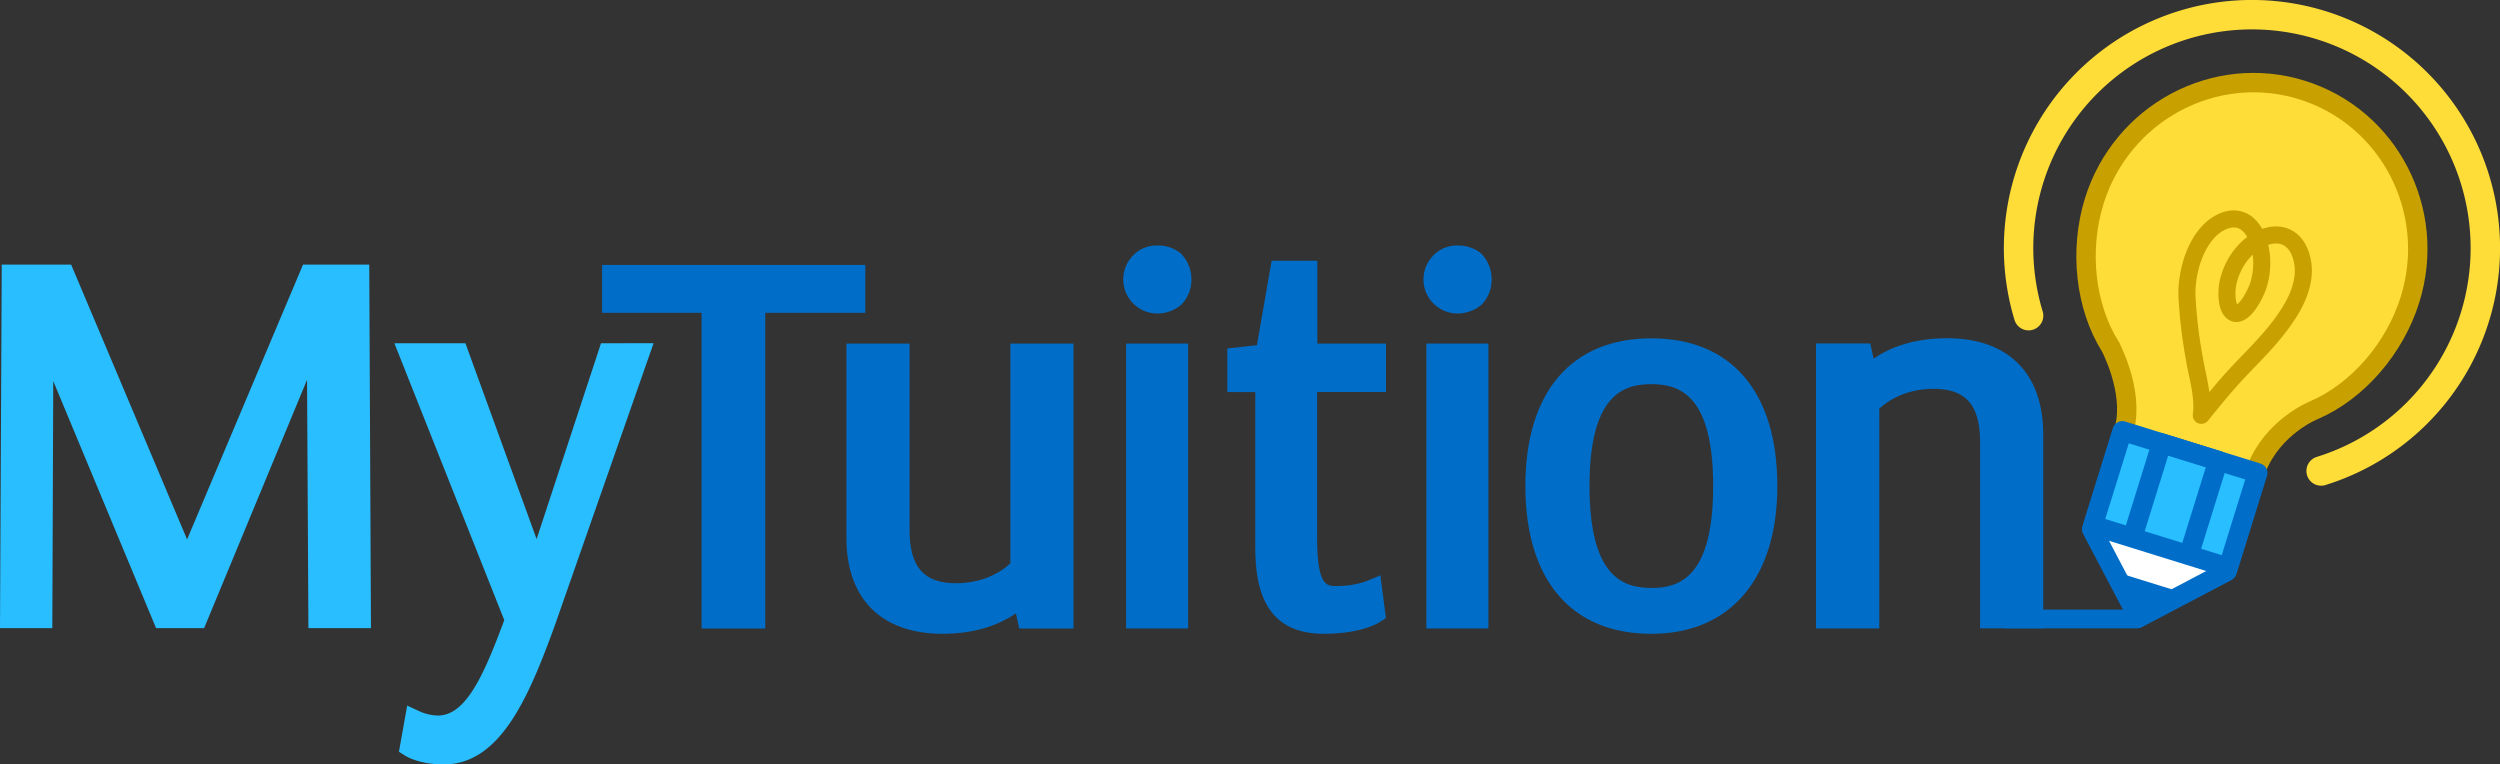
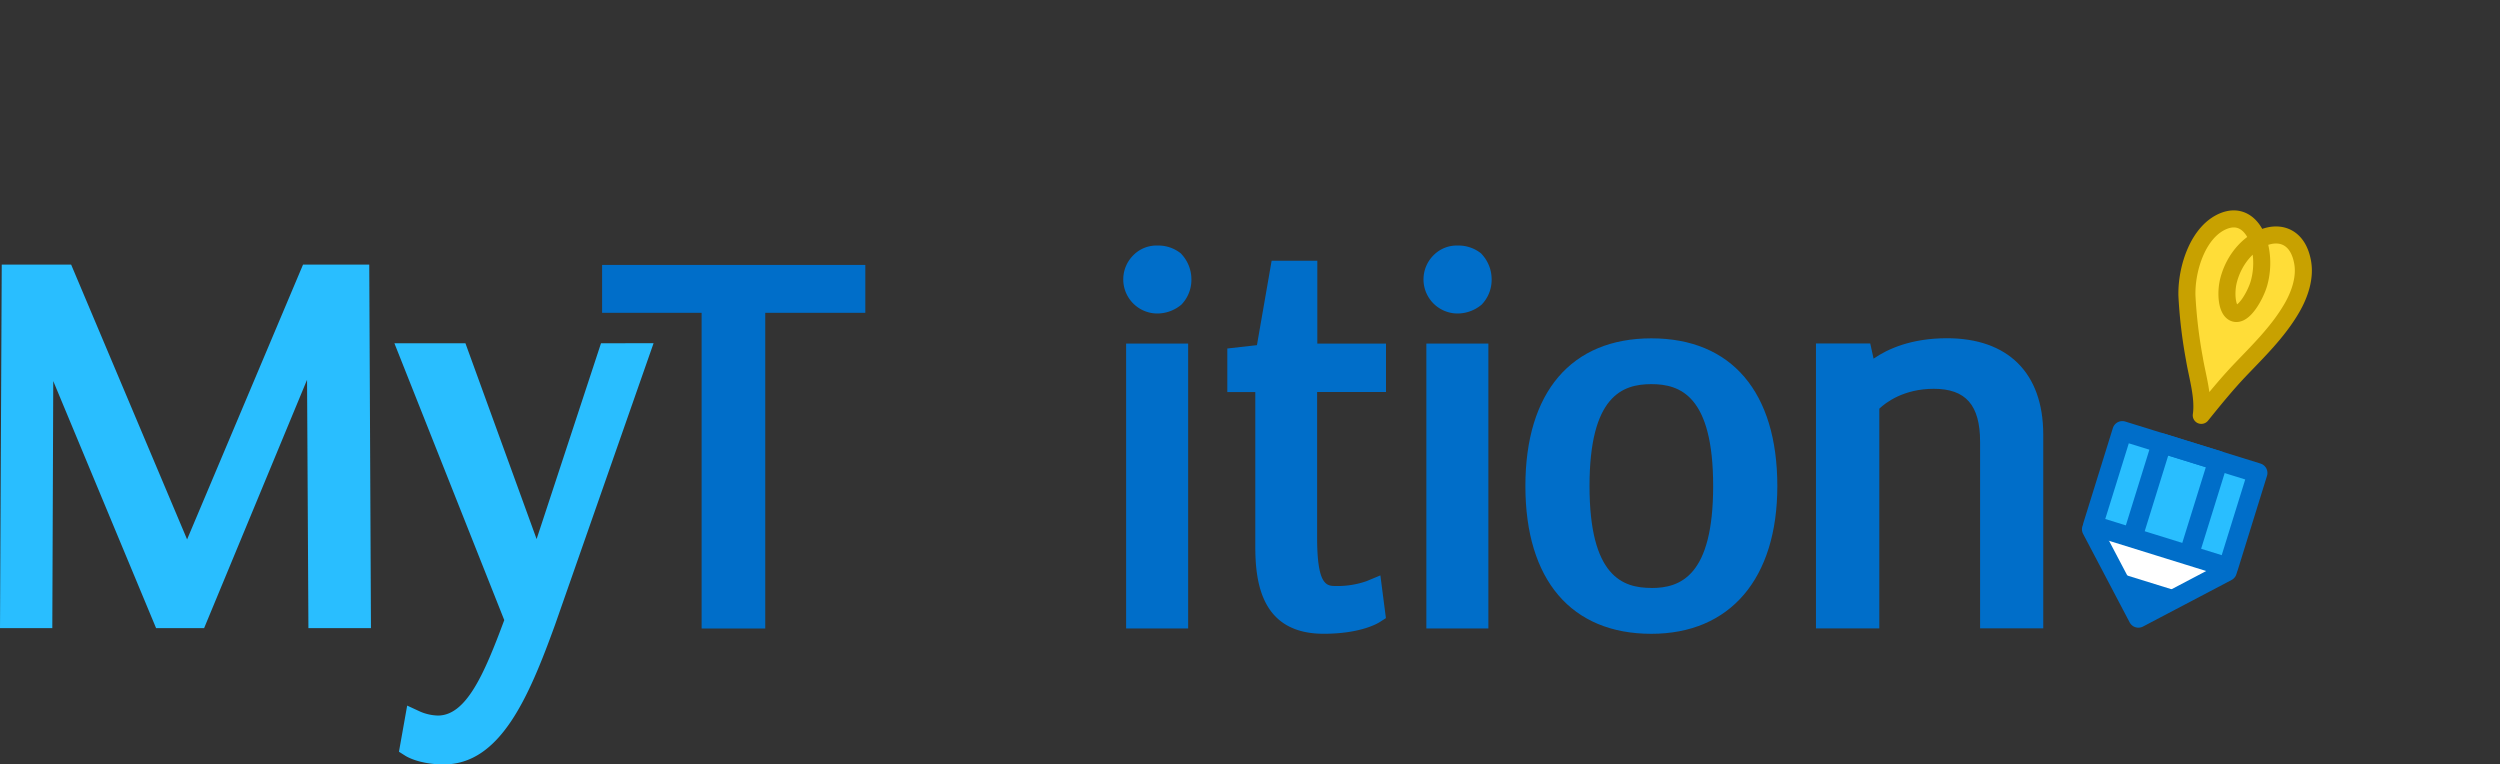
<svg xmlns="http://www.w3.org/2000/svg" viewBox="0 0 659.98 201.82">
  <rect x="0" y="0" width="659.98" height="201.82" fill="#333333" stroke="none" />
  <defs>
    <style>.a,.g,.i,.j{fill:none;}.a{stroke:#fff;stroke-width:6px;}.a,.e,.j{stroke-miterlimit:10;}.b,.f{fill:#29beff;}.c{fill:#006ec9;}.d{fill:#fff;}.d,.f,.g,.j{stroke:#006ec9;}.d,.f,.g,.h,.i,.j{stroke-linecap:round;}.d,.f,.g,.h,.i{stroke-linejoin:round;}.d,.f,.g{stroke-width:5.21px;}.e,.h{fill:#ffdd38;stroke:#c8a100;}.e{stroke-width:5.12px;}.h{stroke-width:4.5px;}.i{stroke:#ffdd38;stroke-width:7.77px;}.j{stroke-width:4.94px;}</style>
  </defs>
  <title>MtSmall</title>
-   <path class="a" d="M152.67,162.86" transform="translate(-2.88 -2.77)" />
  <path class="a" d="M140.08,155.6" transform="translate(-2.88 -2.77)" />
  <path class="a" d="M137.23,161.93" transform="translate(-2.88 -2.77)" />
  <path class="a" d="M122.93,154.06" transform="translate(-2.88 -2.77)" />
  <polygon class="b" points="80 69.85 49.39 142.4 18.78 69.85 5.02 69.85 0.46 69.85 0 165.83 13.81 165.83 14.06 100.6 41.21 165.83 53.88 165.83 81.06 100.26 81.42 165.83 97.93 165.83 97.48 69.85 80 69.85" />
  <path class="b" d="M161.54,93.39l-17,51.69L125.75,93.39H107l29,73.08c-5.32,14.36-10.07,25.2-17.53,25.2a12.67,12.67,0,0,1-4.57-1l-3.53-1.63-2.17,12.18,1.7,1.08c.37.23,3.76,2.27,10.13,2.27,14.81,0,22.35-17.44,29.39-36.89l26-74.31Z" transform="translate(-2.88 -2.77)" />
  <polygon class="c" points="228.44 69.94 158.95 69.94 158.95 82.58 185.22 82.58 185.22 165.92 202.02 165.92 202.02 82.58 228.44 82.58 228.44 69.94" />
  <rect class="c" x="297.29" y="90.7" width="16.37" height="75.21" />
  <path class="c" d="M314.64,69.69a9.53,9.53,0,0,0-6.21-2.1A8.58,8.58,0,0,0,302.22,70a9,9,0,0,0,6.21,15.53,9.9,9.9,0,0,0,6.07-2.13l.22-.17.19-.2a9.42,9.42,0,0,0,2.49-6.45A9.73,9.73,0,0,0,314.91,70Z" transform="translate(-2.88 -2.77)" />
  <path class="c" d="M350.64,71.61H338.58L334.7,93.89l-7.82.88v11.5h7.39v40.88c0,9.84,1.87,22.93,18.06,22.93,9.85,0,14.38-2.81,14.86-3.13l1.56-1-1.46-11.28-3.63,1.51a23.13,23.13,0,0,1-8.07,1.29c-2.44,0-5,0-5-12.78V106.26h18.18V93.48H350.64Z" transform="translate(-2.88 -2.77)" />
  <rect class="c" x="376.55" y="90.7" width="16.37" height="75.21" />
  <path class="c" d="M393.9,69.69a9.53,9.53,0,0,0-6.21-2.1A8.57,8.57,0,0,0,381.48,70a9,9,0,0,0,6.21,15.53,9.9,9.9,0,0,0,6.07-2.13l.22-.17.19-.2a9.42,9.42,0,0,0,2.49-6.45A9.73,9.73,0,0,0,394.17,70Z" transform="translate(-2.88 -2.77)" />
  <path class="c" d="M438.82,92.09c-21.13,0-33.25,14.21-33.25,39s12.12,39,33.25,39c20.82,0,33.26-14.58,33.26-39C472.08,106.3,460,92.09,438.82,92.09Zm0,65.89c-7.6,0-16.32-3.06-16.32-26.9s8.72-26.9,16.32-26.9,16.32,3.06,16.32,26.9S446.42,158,438.82,158Z" transform="translate(-2.88 -2.77)" />
  <path class="c" d="M516.86,92.06c-9.44,0-15.67,2.83-19.37,5.39l-.88-4H482.28v75.21H499v-58c1.65-1.57,6.37-5.25,14.4-5.25,8.44,0,12.21,4.33,12.21,14v49.24h16.67V117.34C542.23,101.27,533,92.06,516.86,92.06Z" transform="translate(-2.88 -2.77)" />
-   <path class="c" d="M269.61,151.49c-1.65,1.57-6.37,5.25-14.4,5.25-8.44,0-12.21-4.33-12.21-14V93.48H226.33v51.31c0,16.07,9.25,25.29,25.37,25.29,9.44,0,15.67-2.83,19.37-5.39l.88,4h14.33V93.48H269.61Z" transform="translate(-2.88 -2.77)" />
  <polyline class="d" points="552.22 139.71 564.52 163.1 587.9 150.81" />
-   <path class="e" d="M596.16,134.35l2.46-7.93c4.39-11.09,15.1-15.36,15.16-15.38h0c11.47-4.94,21.32-16.27,25.34-29.24,7.26-23.36-5.52-48.1-28.54-55.27s-47.58,6-54.85,29.35c-4,13-2.35,27.88,4.3,38.45h0c0,.05,6.1,11.38,3.77,21.27l-2.47,7.92" transform="translate(-2.88 -2.77)" />
  <polygon class="f" points="588.23 149.82 552.51 138.72 560.27 113.77 595.98 124.86 588.23 149.82" />
  <polygon class="c" points="575.83 156.35 564.82 162.15 559.01 151.14 575.83 156.35" />
  <polyline class="g" points="563.06 141.52 570.68 117 585.58 121.63 577.95 146.15" />
  <path class="h" d="M584,112.42c.71-4.78-1.1-10.52-1.81-14.91A127.76,127.76,0,0,1,580.22,81c-.25-7.27,3-17.45,10-20,7.69-2.75,11.45,8.06,9,16.6-.88,3.06-4,8.72-6.48,7.84-2.12-.74-2.31-5.54-1.57-8.52,3.07-12.29,17.47-17.47,19.61-4.76.67,4-.78,8.3-2.84,11.88-3.7,6.41-9.12,11.6-13.91,16.64-3.49,3.69-6.76,7.71-10,11.73" transform="translate(-2.88 -2.77)" />
-   <path class="i" d="M615.64,127.1a61.61,61.61,0,1,0-77.23-41" transform="translate(-2.88 -2.77)" />
-   <line class="j" x1="529.97" y1="163.4" x2="564.19" y2="163.4" />
</svg>